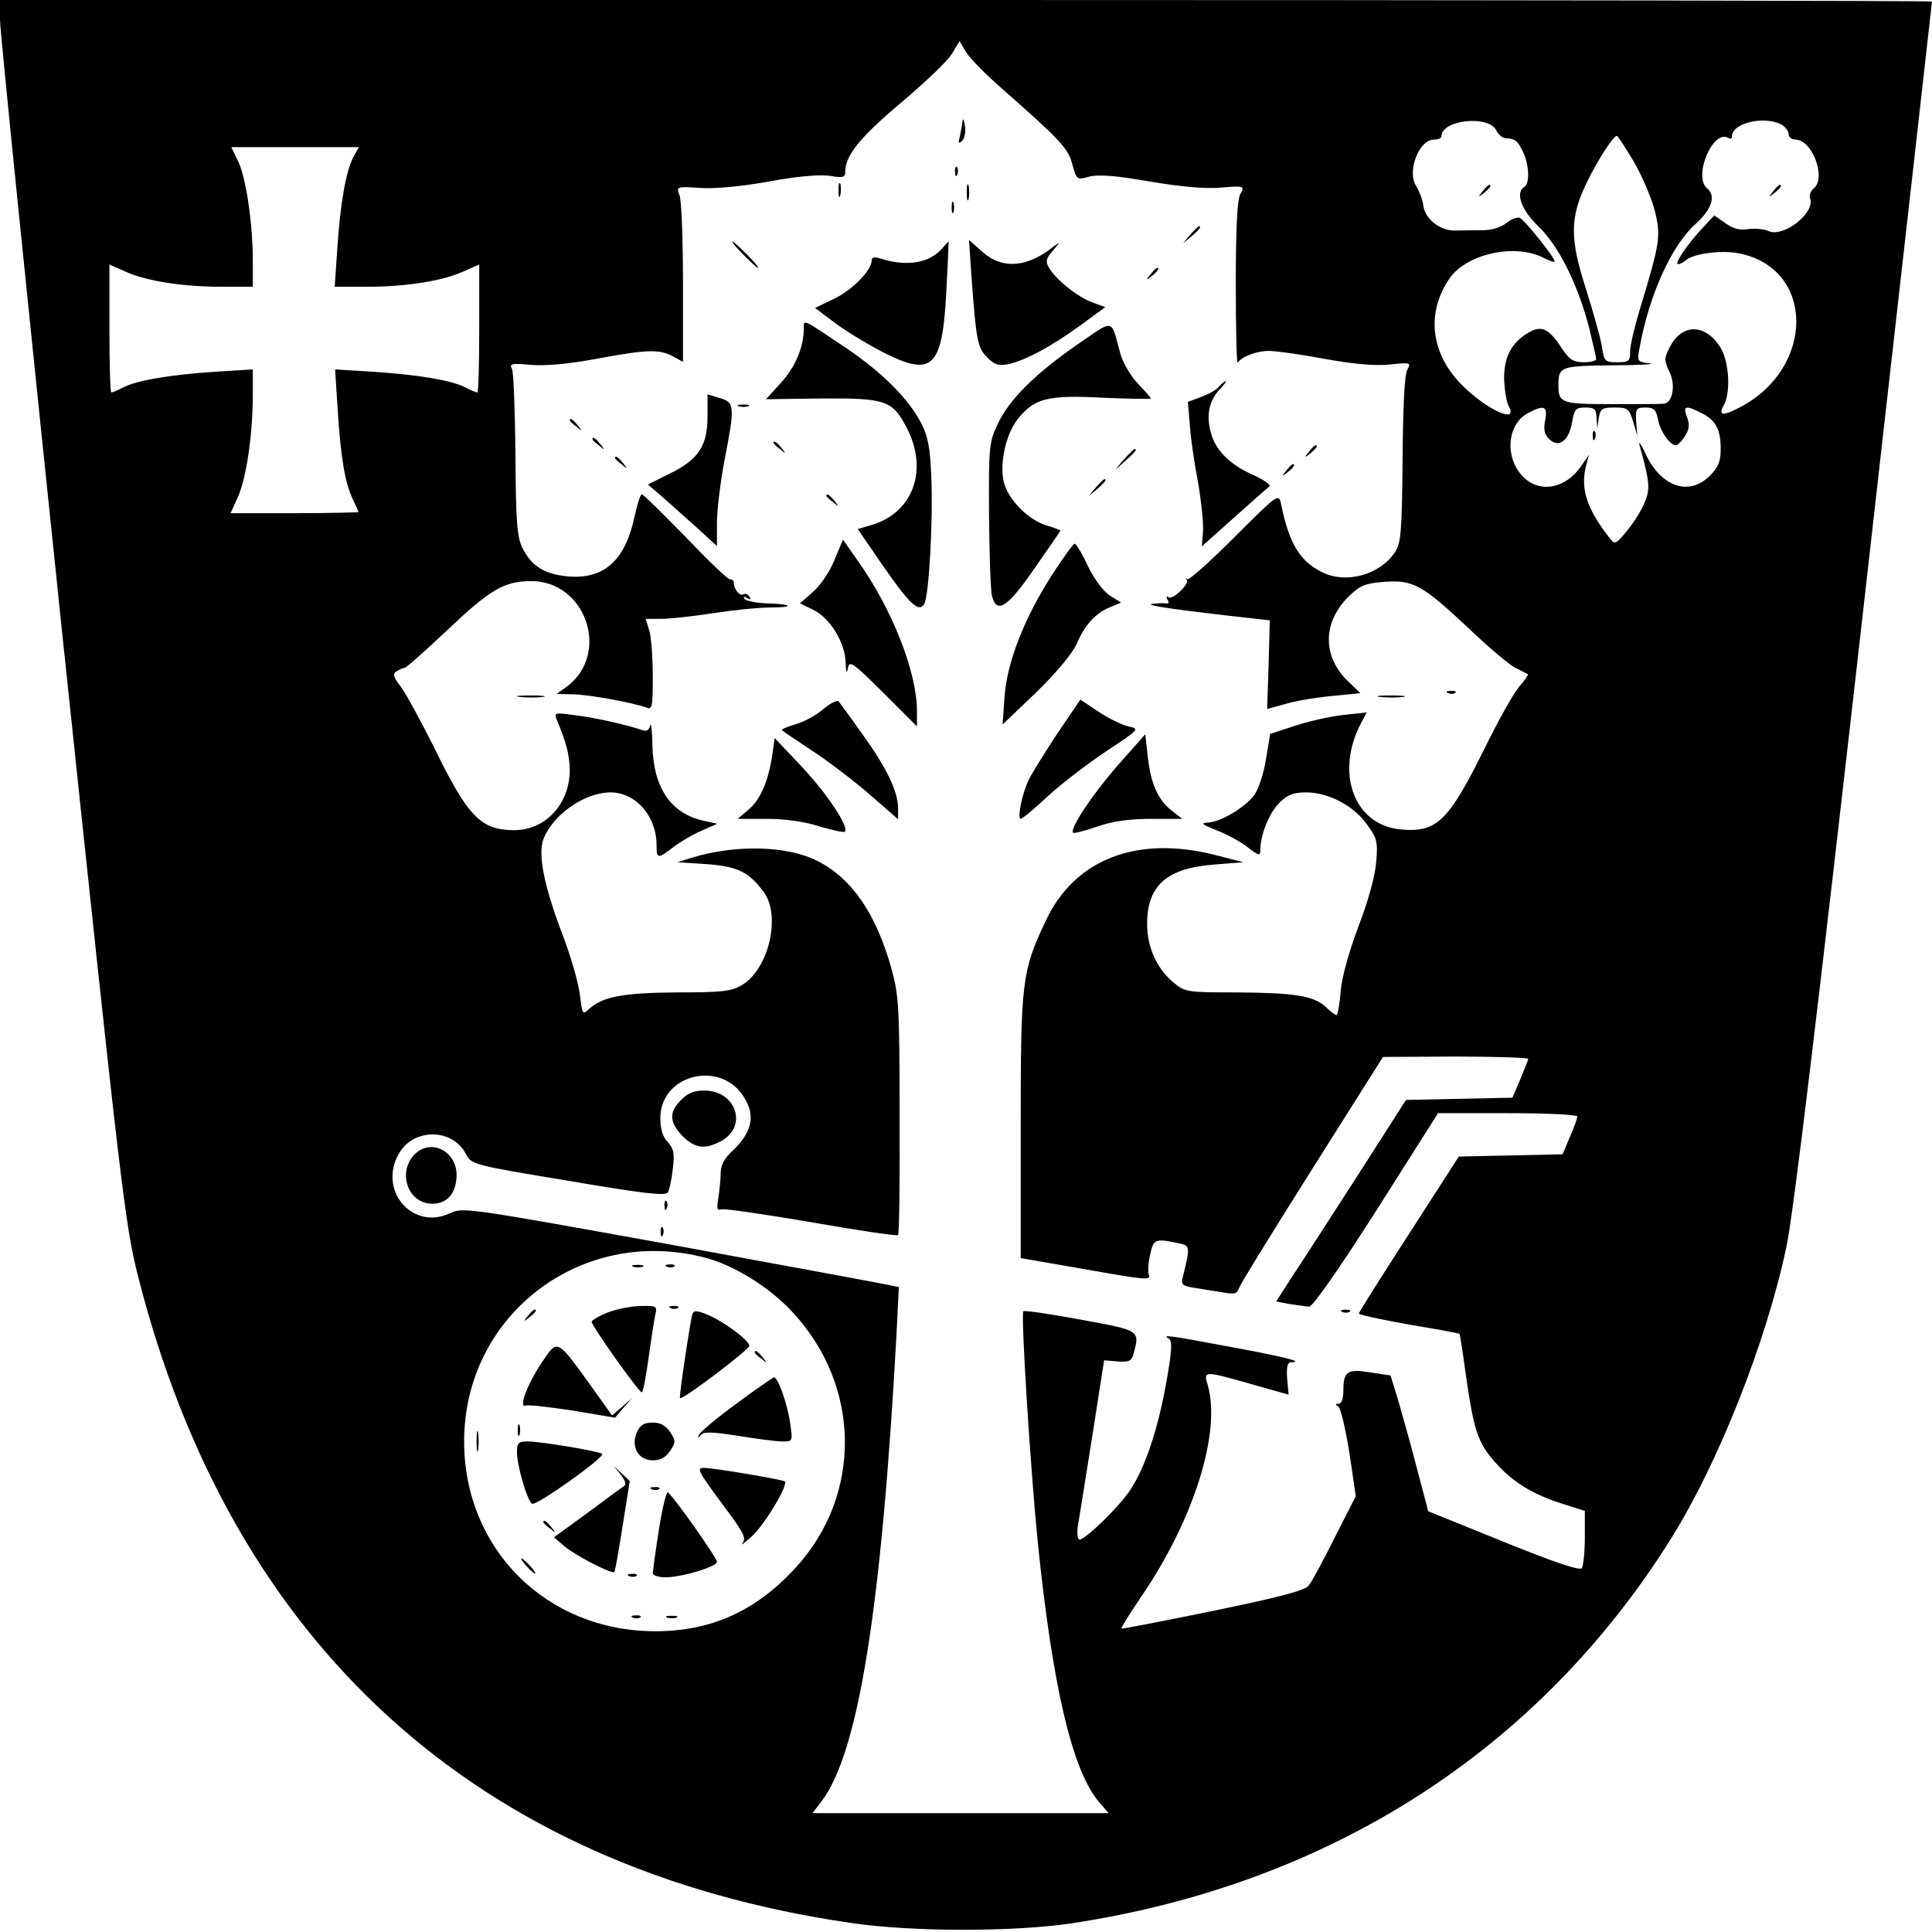
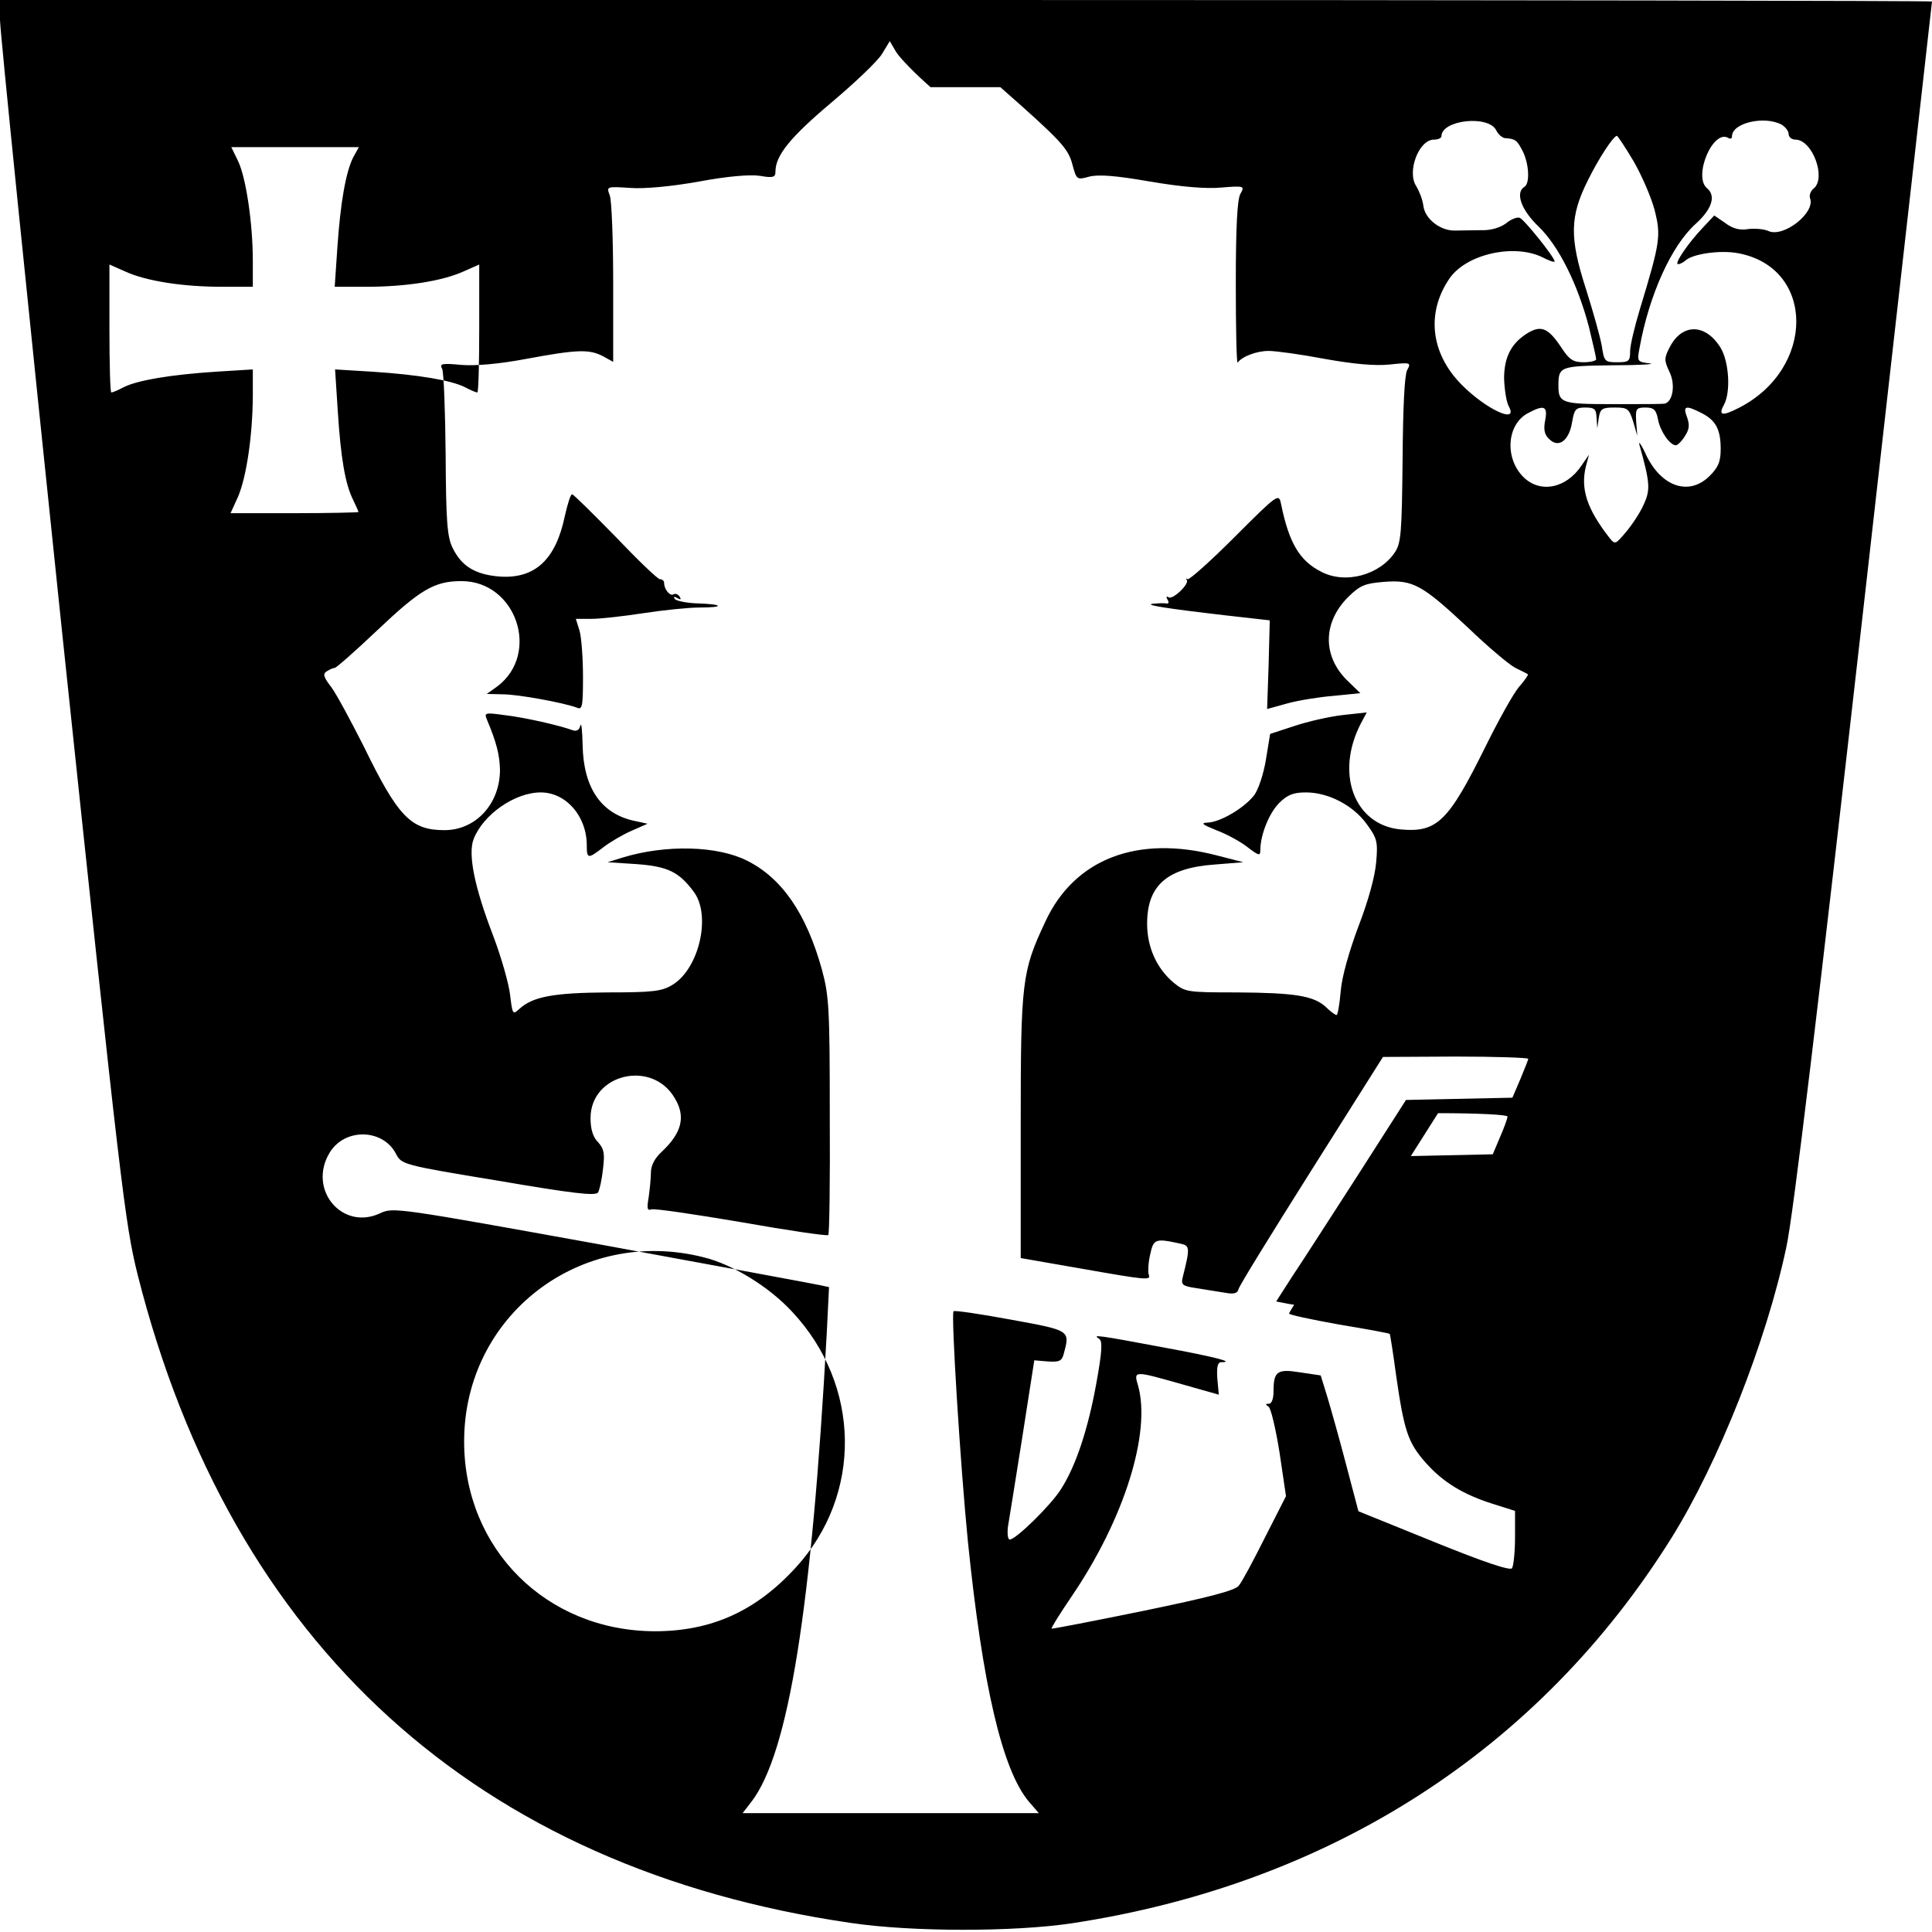
<svg xmlns="http://www.w3.org/2000/svg" version="1" width="682.667" height="682.667" viewBox="0 0 512 512">
-   <path d="M0 5.3C0 8.1 7.4 80.9 16.4 167c15.7 148.8 16.7 157.2 20.1 170.9 24.8 98.1 90 157.3 189 171.7 16.1 2.4 43.1 2.4 58.5.1 68.5-10.4 123.9-46 159-102.2 12.4-19.9 25.1-51.9 30.4-77 1.8-8.1 8.5-64 20.6-170.8C503.9 72.3 512 .6 512 .4c0-.2-115.2-.4-256-.4H0v5.3zm265.1 17.8c16 14.1 18 16.2 19.1 20.5 1.1 4.1 1.2 4.1 4.5 3.2 2.4-.6 6.8-.3 16 1.3 8.2 1.4 14.9 2 19 1.6 6.1-.5 6.2-.4 5 1.7-.8 1.5-1.2 8.5-1.2 23.8 0 11.9.2 21.3.5 20.9 1.1-1.6 5-3.1 8.2-3.1 1.9 0 8.5.9 14.8 2.1 7.8 1.4 13.4 1.9 17.3 1.5 5.6-.6 5.7-.5 4.6 1.5-.7 1.4-1.1 10-1.2 23.8-.2 19.1-.4 22-2 24.4-4 6.1-13.2 8.6-19.6 5.2-5.7-2.9-8.5-7.6-10.6-17.9-.6-2.9-.7-2.9-12.4 8.8-6.4 6.4-12 11.4-12.4 11.1-.4-.3-.5-.2-.2.2.8 1-3.7 5.3-4.8 4.6-.6-.4-.7-.1-.3.6.5.8.3 1.2-.5 1-.8-.1-2.3 0-3.4.1-2.3.3 3.1 1.2 19.5 3.1l11.5 1.3-.3 11.7-.4 11.8 5.4-1.5c2.9-.8 8.5-1.7 12.3-2l7-.7-3.7-3.6c-6.4-6.5-6.2-15.4.7-22.1 3-2.9 4.3-3.4 9.3-3.8 7.7-.6 10.1.8 22.2 12.1 5.3 5.1 11 9.9 12.6 10.7 1.6.8 3.1 1.5 3.3 1.7.2.1-.9 1.7-2.4 3.4-1.5 1.8-5.5 9-8.9 15.9-9.8 19.8-12.8 22.7-22.5 21.8-12.2-1.2-17.3-14.8-10.5-28l1.6-3-6.4.7c-3.5.4-9.2 1.7-12.8 2.9l-6.4 2.1-1.1 6.7c-.6 3.8-2 8-3.1 9.5-2.6 3.4-9 7.2-12.4 7.3-1.9.1-1.4.5 2.3 2 2.7 1 6.4 3 8.3 4.5 3 2.3 3.4 2.4 3.4.8 0-4 2.3-9.8 5-12.5 2.2-2.2 3.8-2.8 7.1-2.8 5.9 0 12.5 3.4 16.1 8.4 2.7 3.7 3 4.6 2.5 10.1-.3 3.7-2.1 10.3-4.7 17-2.5 6.7-4.4 13.4-4.7 17.2-.3 3.5-.8 6.3-1.1 6.3-.3 0-1.6-.9-2.8-2.1-3.2-3-8.2-3.8-23.6-3.9-13.3 0-13.7-.1-16.8-2.6-4.5-3.8-7-9.4-7-15.6 0-10.2 5.3-14.8 18-15.7l7.5-.6-7-1.8c-21.1-5.5-37.8.9-45.5 17.6-6.2 13.2-6.5 15.8-6.5 54.1v35l15.5 2.7c18.2 3.2 19.1 3.3 18.4 1.6-.2-.7-.1-3.1.4-5.2.9-4.2 1.3-4.4 8.1-2.9 2.4.5 2.5 1.1.6 8.6-.6 2.3-.3 2.6 3.7 3.2 2.4.4 5.7.9 7.5 1.2 2.2.4 3.2.2 3.5-.9.1-.8 8.9-15 19.3-31.5l19-30.1 19.3-.1c10.5 0 19.2.3 19.2.6s-1 2.7-2.1 5.4l-2.1 4.9-14.1.3-14.1.3-12.8 20c-7.1 11-14.8 23-17.3 26.7l-4.3 6.7 3.6.7c2.1.3 4.3.6 5.1.7.9.1 7.9-9.9 17.9-25.6l16.3-25.7h18.5c10.5 0 18.4.4 18.4.9s-.9 3-2 5.5l-1.9 4.5-13.8.3-13.7.3-13.2 20.5c-7.3 11.3-13.3 20.8-13.3 21.1-.1.3 5.9 1.6 13.2 2.9 7.2 1.2 13.3 2.3 13.5 2.5.1.1.9 5.1 1.7 11.1 2.1 14.5 3.1 17.7 7.8 23 4.6 5.2 10 8.5 18 11l5.7 1.8v7c0 3.9-.4 7.6-.8 8.2-.5.7-7.4-1.6-20.7-7l-20-8.1-3.3-12.5c-1.8-6.9-4.1-15-5-18l-1.7-5.5-5.4-.8c-6.1-1-7.1-.3-7.1 5 0 2-.5 3.3-1.2 3.3-1 0-1 .2-.1.8.6.4 1.9 5.9 2.9 12.2l1.7 11.5-5.6 11c-3 6-6.1 11.8-6.9 12.7-.9 1.3-7.9 3.1-25.3 6.7-13.2 2.7-24.1 4.8-24.3 4.7-.2-.2 2.3-4.1 5.4-8.7 13.8-20.3 21-43.2 17.5-55.7-1.2-4-1.2-4 11.5-.4l9.9 2.8-.4-4.3c-.2-3 .1-4.3 1-4.3 3.9 0-1.6-1.4-15.7-4-17.1-3.2-18.6-3.4-16.6-2.2.9.7.8 3.2-.8 12-2.2 12.1-5.4 21.7-9.3 27.8-2.6 4.2-12 13.4-13.6 13.4-.5 0-.7-1.4-.5-3.3.3-1.7 2-12.4 3.8-23.7l3.2-20.5 3.6.3c3 .2 3.7-.1 4.2-2 1.7-6.3 1.8-6.2-14.1-9.1-8.1-1.5-14.9-2.5-15.1-2.2-.7.7 1.8 40.8 3.8 61 3.9 38.2 9.1 60.6 16.2 69l2.6 3h-78.5l2.4-3.1c9.8-12.9 15.9-51 19.9-124.1l.6-12.2-2.3-.5c-1.3-.3-27.3-5.1-57.8-10.7-54.2-9.8-55.4-10-58.8-8.4-10.1 4.8-19.4-6.3-13.4-16.1 4-6.5 14-6.3 17.5.3 1.5 2.9 1.6 3 27.1 7.2 19.9 3.4 25.9 4.1 26.5 3.1.4-.7 1-3.4 1.3-6.2.5-4.1.3-5.3-1.3-7.1-1.4-1.4-2-3.5-2-6.4 0-11.7 16.3-15.6 22.3-5.3 3 4.9 1.9 9.2-3.4 14.2-1.9 1.7-2.9 3.7-2.9 5.5 0 1.5-.3 4.5-.6 6.6-.5 2.9-.4 3.6.7 3.2.8-.3 11.5 1.3 23.9 3.4 12.4 2.2 22.7 3.7 23 3.4.3-.2.5-14.5.4-31.6 0-28.6-.2-31.8-2.1-38.8-4.1-14.8-10.6-24.2-19.8-28.8-7.9-4-21.5-4.3-32.8-.9l-4.2 1.3 7.7.5c8.3.6 11.3 2.1 15.2 7.4 4.6 6.2 1.4 20.3-5.7 24.6-2.8 1.7-5.1 2-17.2 2-14.3.1-19.8 1.1-23.4 4.4-1.7 1.6-1.8 1.4-2.4-3.6-.3-2.9-2.3-10-4.5-15.8-5-13-6.7-21.6-5.2-25.6 2.5-6.5 10.9-12.4 17.8-12.4 6.7 0 12.2 6.3 12.2 14 0 3.6.3 3.7 4.3.6 1.8-1.4 5.2-3.4 7.5-4.4l4.3-1.9-3.2-.7c-9-1.8-13.8-8.7-14-20.2-.1-3.8-.3-6.1-.6-5.1-.3 1.2-1 1.6-2.1 1.2-3.2-1.2-12.7-3.4-18.1-4-5-.7-5.3-.6-4.6 1.1 2.6 6.2 3.4 9.4 3.5 13.4 0 9-6.4 16-14.7 16-8.9 0-12.3-3.5-21.4-22.2-3.4-6.7-7.2-13.8-8.6-15.7-2.1-2.7-2.3-3.5-1.2-4.2.8-.5 1.7-.9 2.1-.9.4 0 5.4-4.4 11.1-9.8 11.6-11 15.3-13.2 22.5-13.2 14.5 0 21 19.2 9.5 27.9l-2.8 2 4.2.1c4.1 0 16 2.2 19.6 3.5 1.5.7 1.7-.1 1.7-8.1 0-4.9-.4-10.4-.9-12.2l-1-3.2h4.2c2.3 0 8.5-.7 13.7-1.5 5.2-.8 11.9-1.5 14.9-1.5 6.8 0 6.3-.9-.7-1.1-2.9-.1-5.6-.7-5.9-1.2-.4-.6-.1-.7.7-.2.9.5 1.1.4.6-.4-.4-.6-1.1-.9-1.6-.6-.9.6-2.5-1.3-2.5-3 0-.6-.5-1-1.1-1-.6 0-5.9-5.1-11.8-11.3-6-6.1-11.1-11.2-11.5-11.2-.4 0-1.2 2.6-1.9 5.7-2.4 11.6-7.9 16.7-17.2 16.1-6.5-.5-10.2-2.7-12.6-7.7-1.4-2.9-1.7-7.1-1.8-24.5-.1-11.6-.5-21.8-.9-22.8-.8-1.4-.2-1.6 5-1.1 3.7.3 9.9-.2 17.3-1.6 13.5-2.5 16.6-2.6 20.3-.7l2.7 1.5V75c0-11.5-.4-21.9-.9-23.2-.9-2.4-.9-2.4 5.4-2 3.7.3 11.1-.4 18.3-1.7 7.5-1.4 13.5-1.9 16.1-1.5 3.5.6 4.1.4 4.1-1.1 0-4.3 3.9-9.1 14.8-18.3 6.3-5.3 12.4-11.1 13.5-13l2-3.3 1.7 2.9c1 1.6 5.1 5.8 9.1 9.3zm131.4 11.4c.5 1.1 1.6 2 2.3 2.1 2.8.2 3.2.5 4.7 3.4 1.7 3.3 2 8.6.5 9.5-2.5 1.5-.9 6.1 3.7 10.5 5.4 5.2 10.4 15.3 13.4 26.7 1 4.2 1.9 8 1.9 8.5 0 .4-1.5.8-3.3.8-2.8 0-3.8-.7-5.8-3.7-3.4-5.2-5.3-6.1-8.6-4.3-4.7 2.7-6.7 6.5-6.7 12.3.1 2.9.6 6.3 1.3 7.5 2.5 4.7-6.2.6-12.6-5.9-8.2-8.3-9.4-19.1-3.1-28.2 4.5-6.4 17.1-9.2 24.6-5.5 1.7.9 3.2 1.4 3.2 1.1 0-1.1-8.1-11.2-9.3-11.6-.7-.2-2.3.4-3.6 1.5-1.5 1.1-4 1.9-6.5 1.8-2.3 0-5.4.1-7 .1-3.9.1-8-3.1-8.4-6.6-.2-1.6-1.1-3.9-1.9-5.2-2.5-3.8.7-12.3 4.7-12.3 1.1 0 2-.4 2-.9 0-4.3 12.4-5.7 14.5-1.6zm75.6-1.5c1 .6 1.9 1.7 1.9 2.5s.8 1.5 1.8 1.5c4.5 0 8.2 10.1 4.9 12.9-.9.7-1.3 1.9-1 2.7 1.4 3.8-7.1 10.5-11.1 8.6-1.1-.5-3.5-.7-5.3-.5-2.2.4-4.1-.1-6.1-1.6l-2.9-2-3 3.2c-4 4.2-7.7 9.7-6.6 9.7.5 0 1.3-.4 1.9-.9 1.8-1.8 9.2-2.9 14-2 20.5 3.8 20.6 30.6.2 41-4.5 2.3-5.5 2-3.9-.9 1.8-3.4 1.3-11.3-.9-15-4-6.5-10.2-6.6-13.5-.2-1.5 2.9-1.5 3.5-.1 6.5 1.8 3.6.8 8.5-1.6 8.5-.7.1-6.9.1-13.7.1-13.1 0-14.1-.3-14.1-4.8 0-5.2.3-5.3 14.4-5.5 7.2 0 11.6-.3 9.8-.5-3.3-.4-3.4-.5-2.7-4.1 2.5-13.9 8.4-27.1 14.9-32.9 4.3-3.9 5.4-7.4 3-9.4-3.8-3.1 1.6-15.9 5.7-13.3.5.3.9.1.9-.5 0-3.5 8.5-5.5 13.1-3.1zm-39.2 9.7c2.2 3.8 4.7 9.6 5.6 13 1.7 6.8 1.5 8.4-3.9 26.2-1.4 4.6-2.6 9.6-2.6 11.2 0 2.6-.3 2.9-3.4 2.9-3.3 0-3.5-.2-4.1-4.3-.4-2.3-2.3-9.1-4.2-15.1-4.4-13.6-4.3-19.2.5-28.8 2.9-5.9 6.8-11.8 7.7-11.8.2 0 2.2 3 4.4 6.7zm-339.3-1c-2 4-3.4 12.2-4.2 24L88.7 76h8.4c10.4 0 20-1.5 25.6-4l4.3-1.9v17c0 9.3-.2 16.9-.5 16.9-.4 0-1.8-.6-3.3-1.4-3.6-1.8-12.2-3.3-24.6-4.1l-9.8-.6.7 10.8c.8 12.8 2 19.5 4 23.6.8 1.7 1.5 3.2 1.5 3.4 0 .1-7.6.3-16.9.3h-17l2-4.4c2.2-5.2 3.8-15.9 3.9-26.4v-7.3l-9.7.6c-12.3.8-20.9 2.3-24.5 4.1-1.5.8-2.9 1.4-3.3 1.4-.3 0-.5-7.6-.5-16.9v-17l4.3 1.9c5.5 2.5 15.2 4 25.5 4H67v-6.9c0-9.9-1.8-22-3.9-26.4L61.3 39h33.8l-1.5 2.7zm315.9 69.6c-.5 2.5-.2 3.9 1 5 2.5 2.6 5.3.5 6.1-4.3.6-3.6 1-4 3.5-4s2.9.4 3 2.7l.2 2.8.4-2.8c.4-2.4.9-2.7 4.2-2.7 3.5 0 3.8.3 4.9 3.7l1.1 3.8-.3-3.8c-.2-3.4 0-3.7 2.5-3.7 2.2 0 2.8.6 3.3 3.2.6 3.2 3.2 6.8 4.7 6.8.5 0 1.6-1.1 2.4-2.4 1.2-1.8 1.3-3 .6-5-1.2-3.1-.4-3.3 3.9-1.1 3.7 1.9 5 4.3 5 9.5 0 3.3-.6 4.8-2.9 7.1-5.4 5.4-12.7 3-16.8-5.4-1.3-2.9-2.2-4.1-1.8-2.7 2.8 10 2.9 11.8 1.1 15.7-.9 2.1-3.1 5.4-4.7 7.3-2.8 3.3-2.9 3.4-4.4 1.5-6-7.7-7.7-13-6.2-19l.8-3-2 2.9c-4.1 6.1-11 7.4-15.4 3-5-5-4.4-13.9 1.2-16.9 4.3-2.3 5.3-1.9 4.6 1.8zm-223 221.9c7.7 1.9 17.3 7.8 23.4 14.4 18.3 19.5 18.7 48.5 1 67.8-10.6 11.6-22.4 16.9-37.4 16.9-28.7-.1-50.5-21.8-50.5-50.3 0-33.4 30.8-57.1 63.5-48.8z" />
-   <path d="M255.1 32c-.1.8-.4 2.6-.7 4-.5 1.9-.4 2.2.5 1.4.7-.6 1.1-2.4.8-4-.2-1.6-.5-2.2-.6-1.4zM253.1 45.6c0 1.1.3 1.4.6.6.3-.7.2-1.6-.1-1.9-.3-.4-.6.2-.5 1.3zM222.2 50.5c0 1.6.2 2.2.5 1.2.2-.9.2-2.3 0-3-.3-.6-.5.1-.5 1.8zM256.2 51c0 1.9.2 2.7.5 1.7.2-.9.2-2.5 0-3.5-.3-.9-.5-.1-.5 1.8zM252.2 55c0 1.4.2 1.9.5 1.2.2-.6.2-1.8 0-2.5-.3-.6-.5-.1-.5 1.3zM315.4 62.2l-1.9 2.3 2.3-1.9c2.1-1.8 2.7-2.6 1.9-2.6-.2 0-1.2 1-2.3 2.2zM197 67.5c1.9 1.9 3.6 3.5 3.9 3.5.3 0-1-1.6-2.9-3.5s-3.6-3.5-3.9-3.5c-.3 0 1 1.6 2.9 3.5zM249.9 65.6c-3.4 4.1-9.5 5.2-16.6 2.9-1.6-.5-2.3-.3-2.3.5 0 2.7-5.2 7.9-10 10.2l-5 2.4 5.7 4.3c3.2 2.3 9 5.8 13 7.8 12.5 6.2 15.1 3.6 16.1-16.8.4-7.1.6-12.9.6-12.9-.1 0-.7.7-1.5 1.6zM257.4 72.6c1.3 17.6 1.6 19.5 4.2 22.1 2 2 3 2.3 5.7 1.8 4.6-1.1 11.2-4.6 18.9-10.2l6.7-4.9-3.5-1.3c-3.9-1.4-9.9-6.3-11.5-9.3-.9-1.6-.6-2.5 1.3-4.6 1.7-2 1.8-2.2.3-1.1-7.1 5.8-13.7 6.4-19.1 1.7l-3.6-3.2.6 9zM304.9 72.7c-1.3 1.6-1.2 1.7.4.4 1.6-1.3 2.1-2.1 1.3-2.1-.2 0-1 .8-1.7 1.7zM213 87.2c0 4.8-2.3 10.2-6.1 14.3l-3.9 4.3 14.9-.2c16.9-.1 18.6.5 22.4 7.8 5.8 11.1 1.7 22.4-9.2 25.7l-3.8 1.1 6.6 9.6c7.2 10.4 9.6 12.6 11 10.3 1.3-2 2.4-22.2 1.9-33.8-.3-7.7-.9-10.8-2.7-14.2-3.4-6.5-10.2-13.3-19.9-19.9-11.8-7.9-11.2-7.7-11.2-5zM285.5 91.3c-11.2 7.8-18.1 14.6-21.1 21.1-2.3 4.8-2.4 6.1-2.3 24.1.1 10.4.4 20.1.8 21.5 1.3 4.8 4.1 3 11.2-7.3 3.8-5.4 6.9-9.9 6.9-10.1 0-.1-1.7-.8-3.8-1.4-4.8-1.5-10.1-6.9-11.2-11.5-1.1-5 .5-12.4 3.6-16.5 4.4-5.6 7.9-6.6 22.7-5.8 7 .3 12.7.4 12.7.2s-1.6-2-3.5-4-4-5.6-4.6-7.9c-2.6-9.5-1.4-9.2-11.4-2.4zM323 102.5c-.6.8-2.8 2-4.7 2.7l-3.5 1.3.5 6c.2 3.3 1.2 10.2 2.2 15.4.9 5.2 1.5 11.2 1.3 13.2l-.3 3.7 8.5-7.6c4.7-4.2 8.9-7.9 9.4-8.3.4-.4-1.4-1.7-4-2.9-6.4-2.8-10.2-6.5-11.5-11.3-1.3-4.7-.5-8.4 2.3-11.5 1.2-1.2 1.9-2.2 1.6-2.2-.3 0-1.1.7-1.8 1.5zM187.5 110.5c0 7.7-2.5 11.4-10.2 15.1l-5.6 2.8 3.4 2.9c1.9 1.7 6 5.3 9.2 8.2l5.7 5.2v-6.1c0-3.4.9-10.8 2-16.6 2.8-14.5 2.7-15.3-1.2-16.5l-3.3-1v6zM195.8 107.7c.6.2 1.8.2 2.5 0 .6-.3.1-.5-1.3-.5-1.4 0-1.9.2-1.2.5zM151 111.4c0 .2.8 1 1.8 1.7 1.5 1.3 1.6 1.2.3-.4s-2.1-2.1-2.1-1.3zM157 116.4c0 .2.8 1 1.8 1.7 1.5 1.3 1.6 1.2.3-.4s-2.1-2.1-2.1-1.3zM205 117.4c0 .2.8 1 1.8 1.7 1.5 1.3 1.6 1.2.3-.4s-2.1-2.1-2.1-1.3zM346.9 119.7c-1.3 1.6-1.2 1.7.4.4 1.6-1.3 2.1-2.1 1.3-2.1-.2 0-1 .8-1.7 1.7zM297.9 121.7l-2.4 2.8 2.8-2.4c2.5-2.3 3.2-3.1 2.4-3.1-.2 0-1.4 1.2-2.8 2.7zM163 121.4c0 .2.8 1 1.8 1.7 1.5 1.3 1.6 1.2.3-.4s-2.1-2.1-2.1-1.3zM340.9 124.7c-1.3 1.6-1.2 1.7.4.4 1.6-1.3 2.1-2.1 1.3-2.1-.2 0-1 .8-1.7 1.7zM290.4 129.2l-1.9 2.3 2.3-1.9c1.2-1.1 2.2-2.1 2.2-2.3 0-.8-.8-.2-2.6 1.9zM219 131.4c0 .2.8 1 1.8 1.7 1.5 1.3 1.6 1.2.3-.4s-2.1-2.1-2.1-1.3zM221.1 148.5c-1.2 3-3.8 6.8-5.7 8.4l-3.4 3 3.5 1.7c4.4 2.1 8.5 8.7 8.6 14 .1 2.6.3 3.1.6 1.5.4-2.2 1.2-1.6 9.4 6.5l8.9 8.9v-4.1c0-10.4-6.7-27.3-15.9-40.1l-3.7-5.3-2.3 5.5zM278.9 152.2c-7.5 11.6-12.1 23.5-12.7 32.6l-.5 7.2 9.1-8.7c5.4-5.3 9.6-10.4 10.6-12.8 2.1-4.9 4.9-8 8.8-9.6l2.9-1.2-3-1.9c-1.8-1.2-4.1-4.3-5.8-7.8-1.5-3.3-3.1-5.9-3.5-5.9-.3-.1-3 3.6-5.9 8.1zM383.8 183.7c.7.3 1.6.2 1.9-.1.4-.3-.2-.6-1.3-.5-1.1 0-1.4.3-.6.6zM137.8 184.7c1.8.2 4.5.2 6 0s0-.4-3.3-.4-4.5.2-2.7.4zM365.8 184.7c1.8.2 4.5.2 6 0s0-.4-3.3-.4-4.5.2-2.7.4zM218.2 187.9c-1.8 1.6-5.1 3.4-7.3 4-2.3.7-3.9 1.4-3.7 1.6.2.2 3.7 2.6 7.8 5.3 4.2 2.7 11 7.9 15.3 11.6l7.7 6.7v-2.9c0-4.4-3-10.7-9.5-19.7-3.1-4.4-6-8.3-6.3-8.7-.4-.3-2.2.6-4 2.1zM280.2 194.4c-3.3 5-6.7 10.5-7.5 12.1-1.8 3.6-3.2 10.5-2.2 10.5.4 0 3.7-2.7 7.3-6.1 3.7-3.4 10.7-8.7 15.5-11.9 8.7-5.8 8.8-5.8 5.7-6.5-1.7-.4-5.2-2.1-7.9-3.9l-4.8-3.2-6.1 9zM295.8 203.3c-6.7 7.8-12.4 16.4-11.4 17.4.2.2 3.1-.5 6.5-1.7 4.1-1.4 8.6-2 14.2-2h8.2l-2.7-2.1c-3.7-2.9-5.6-7.1-6.4-14.2l-.7-6.1-7.7 8.7zM204.6 200.5c-1.1 6.9-3.2 11.6-6.4 14.2l-2.7 2.3h7.7c4.7 0 10 .7 13.9 2 3.5 1 6.5 1.7 6.8 1.4 1.2-1.2-4.8-10.2-11.5-17.3l-7.1-7.5-.7 4.9zM180.5 291.5c-3.3 3.2-3.1 6 .4 9.6 3.3 3.2 5.8 3.6 10 1.4 7.4-3.8 4.3-13.5-4.3-13.5-2.6 0-4.4.7-6.1 2.5zM110.7 305.2c-5.7 4.4-3.1 13.8 3.9 13.8 4 0 6.4-2.9 6.4-7.7 0-5.8-6-9.3-10.3-6.1zM176.1 319.6c0 1.1.3 1.4.6.6.3-.7.2-1.6-.1-1.9-.3-.4-.6.2-.5 1.3zM175.1 326.6c0 1.1.3 1.4.6.6.3-.7.2-1.6-.1-1.9-.3-.4-.6.2-.5 1.3zM355.8 347.7c.7.3 1.6.2 1.9-.1.4-.3-.2-.6-1.3-.5-1.1 0-1.4.3-.6.6zM392.9 50.7c-1.3 1.6-1.2 1.7.4.4 1.6-1.3 2.1-2.1 1.3-2.1-.2 0-1 .8-1.7 1.7zM469.9 50.7c-1.3 1.6-1.2 1.7.4.4 1.6-1.3 2.1-2.1 1.3-2.1-.2 0-1 .8-1.7 1.7zM422.1 115.6c0 1.1.3 1.4.6.6.3-.7.2-1.6-.1-1.9-.3-.4-.6.2-.5 1.3zM167.8 335.7c.6.2 1.8.2 2.5 0 .6-.3.1-.5-1.3-.5-1.4 0-1.9.2-1.2.5zM176.8 335.7c.7.3 1.6.2 1.9-.1.4-.3-.2-.6-1.3-.5-1.1 0-1.4.3-.6.6zM161.1 347.8c-2.3.9-4.3 2.1-4.3 2.5 0 1.1 12.5 18.7 13.3 18.7.3 0 1.1-4.2 1.8-9.3.7-5 1.5-10.2 1.8-11.5.5-2 .2-2.2-3.8-2.1-2.4 0-6.4.8-8.8 1.7zM177.8 346.7c.7.3 1.6.2 1.9-.1.4-.3-.2-.6-1.3-.5-1.1 0-1.4.3-.6.6zM139.9 348.7c-1.3 1.6-1.2 1.7.4.4.9-.7 1.7-1.5 1.7-1.7 0-.8-.8-.3-2.1 1.3zM183.5 348.2c-.6 2-3.6 22.1-3.3 22.3.7.6 18.7-13.1 18.4-13.9-.4-1.7-6.9-6.4-10.9-8.1-2.9-1.2-3.8-1.3-4.2-.3zM143.5 361.2c-3.9 5.9-6.1 12-4.2 11.3.7-.3 6.3.4 12.4 1.3l11.3 1.9 2.2-2.6 2.3-2.6-2.6 2.3-2.7 2.3-6-8.4c-8.7-12-8.4-11.9-12.7-5.5zM200 358.4c0 .2.8 1 1.8 1.7 1.5 1.3 1.6 1.2.3-.4s-2.1-2.1-2.1-1.3zM195 372.1c-5.2 3.8-9.6 7.5-9.8 8.2-.3.9-.2.9.5 0s2.9-.9 9.8.2c5 .8 10.3 1.5 11.8 1.5 2.8 0 2.8 0 2.1-4.8-.7-5.1-3.2-12.2-4.3-12.2-.3.1-4.9 3.2-10.1 7.1zM137.2 379c0 1.4.2 1.9.5 1.2.2-.6.2-1.8 0-2.5-.3-.6-.5-.1-.5 1.3zM168.8 379.5c-1.7 3.8.3 7.5 4.2 7.5 2.1 0 3.4-.8 4.6-2.5 1.5-2.3 1.5-2.7 0-5-1.2-1.7-2.5-2.5-4.6-2.5-2.3 0-3.3.6-4.2 2.5zM126.3 382c0 2.5.2 3.5.4 2.2.2-1.2.2-3.2 0-4.5-.2-1.2-.4-.2-.4 2.3zM137 384.8c0 3.6 2.7 12.9 4 13.7 1.1.7 19.4-12.4 18.6-13.2-.7-.7-16.3-3.3-19.8-3.3-2.4 0-2.8.4-2.8 2.8zM164.5 390.8c1.2 1.5 1.5 2.6.9 3-.6.4-5 3.6-9.8 7.2l-8.8 6.4 2.8 2.4c3 2.5 12.5 7.4 13.2 6.8.2-.2 1.2-5.7 2.2-12.2l1.9-11.9-2.1-2-2.2-2 1.9 2.3zM185.9 390.7c.5 1 3.4 5.1 6.5 9.2 4.6 6.2 5.4 7.7 4.4 9-.7.9.4.1 2.5-1.8 3.5-3.3 9.6-13.5 8.7-14.5-.6-.5-18.9-3.6-21.5-3.6-1.2 0-1.3.4-.6 1.7zM172.8 394.7c.7.3 1.6.2 1.9-.1.4-.3-.2-.6-1.3-.5-1.1 0-1.4.3-.6.6zM174.6 405.5c-.9 5.7-1.6 10.9-1.6 11.4 0 .6 1.5 1.1 3.3 1.1 4.4 0 13.7-2.8 13.7-4.1 0-1.1-11.7-17.6-13-18.4-.4-.3-1.5 4.2-2.4 10zM144 403.4c0 .2.8 1 1.8 1.7 1.5 1.3 1.6 1.2.3-.4s-2.1-2.1-2.1-1.3zM139.5 415c1 1.1 2 2 2.3 2 .3 0-.3-.9-1.3-2s-2-2-2.3-2c-.3 0 .3.9 1.3 2zM166.8 417.7c.7.3 1.6.2 1.9-.1.4-.3-.2-.6-1.3-.5-1.1 0-1.4.3-.6.6zM167.8 428.7c.7.3 1.6.2 1.9-.1.4-.3-.2-.6-1.3-.5-1.1 0-1.4.3-.6.6zM176.8 428.7c.6.2 1.8.2 2.5 0 .6-.3.1-.5-1.3-.5-1.4 0-1.9.2-1.2.5z" />
+   <path d="M0 5.3C0 8.1 7.4 80.9 16.4 167c15.7 148.8 16.7 157.2 20.1 170.9 24.8 98.1 90 157.3 189 171.7 16.1 2.4 43.1 2.4 58.5.1 68.5-10.4 123.9-46 159-102.2 12.4-19.9 25.1-51.9 30.4-77 1.8-8.1 8.5-64 20.6-170.8C503.9 72.3 512 .6 512 .4c0-.2-115.2-.4-256-.4H0v5.3zm265.1 17.8c16 14.1 18 16.2 19.1 20.5 1.1 4.1 1.2 4.1 4.5 3.2 2.4-.6 6.8-.3 16 1.3 8.2 1.4 14.9 2 19 1.6 6.1-.5 6.2-.4 5 1.7-.8 1.5-1.2 8.5-1.2 23.8 0 11.9.2 21.3.5 20.9 1.1-1.6 5-3.1 8.2-3.1 1.9 0 8.5.9 14.8 2.1 7.8 1.4 13.4 1.9 17.3 1.5 5.6-.6 5.7-.5 4.6 1.5-.7 1.4-1.1 10-1.2 23.8-.2 19.1-.4 22-2 24.4-4 6.1-13.2 8.6-19.6 5.2-5.7-2.9-8.5-7.6-10.6-17.9-.6-2.9-.7-2.9-12.4 8.8-6.4 6.4-12 11.4-12.4 11.1-.4-.3-.5-.2-.2.2.8 1-3.7 5.3-4.8 4.6-.6-.4-.7-.1-.3.6.5.8.3 1.2-.5 1-.8-.1-2.3 0-3.4.1-2.3.3 3.1 1.2 19.5 3.1l11.5 1.3-.3 11.7-.4 11.8 5.4-1.5c2.9-.8 8.5-1.7 12.3-2l7-.7-3.7-3.6c-6.4-6.5-6.2-15.4.7-22.1 3-2.9 4.3-3.4 9.3-3.8 7.7-.6 10.1.8 22.2 12.1 5.3 5.1 11 9.9 12.6 10.7 1.6.8 3.1 1.5 3.3 1.7.2.1-.9 1.7-2.4 3.4-1.5 1.8-5.5 9-8.9 15.9-9.8 19.8-12.8 22.7-22.5 21.8-12.2-1.2-17.3-14.8-10.5-28l1.6-3-6.4.7c-3.5.4-9.2 1.7-12.8 2.9l-6.4 2.1-1.1 6.7c-.6 3.8-2 8-3.1 9.5-2.6 3.4-9 7.2-12.4 7.3-1.9.1-1.4.5 2.3 2 2.7 1 6.4 3 8.3 4.5 3 2.3 3.4 2.4 3.4.8 0-4 2.3-9.8 5-12.5 2.2-2.2 3.8-2.8 7.1-2.8 5.9 0 12.5 3.4 16.1 8.4 2.7 3.7 3 4.6 2.5 10.1-.3 3.7-2.1 10.3-4.7 17-2.5 6.7-4.4 13.4-4.7 17.2-.3 3.5-.8 6.3-1.1 6.3-.3 0-1.6-.9-2.8-2.1-3.2-3-8.2-3.8-23.6-3.9-13.3 0-13.7-.1-16.8-2.6-4.5-3.8-7-9.4-7-15.6 0-10.2 5.3-14.8 18-15.7l7.5-.6-7-1.8c-21.1-5.5-37.8.9-45.5 17.6-6.2 13.2-6.5 15.8-6.5 54.1v35l15.5 2.7c18.2 3.2 19.1 3.3 18.4 1.6-.2-.7-.1-3.1.4-5.2.9-4.2 1.3-4.4 8.1-2.9 2.4.5 2.5 1.1.6 8.6-.6 2.3-.3 2.6 3.7 3.2 2.4.4 5.7.9 7.5 1.2 2.2.4 3.2.2 3.5-.9.1-.8 8.9-15 19.3-31.5l19-30.1 19.3-.1c10.5 0 19.2.3 19.2.6s-1 2.7-2.1 5.4l-2.1 4.9-14.1.3-14.1.3-12.8 20c-7.1 11-14.8 23-17.3 26.7l-4.3 6.7 3.6.7c2.1.3 4.3.6 5.1.7.9.1 7.9-9.9 17.9-25.6l16.3-25.7c10.5 0 18.4.4 18.4.9s-.9 3-2 5.5l-1.9 4.5-13.8.3-13.7.3-13.2 20.5c-7.3 11.3-13.3 20.8-13.3 21.1-.1.3 5.9 1.6 13.2 2.9 7.2 1.2 13.3 2.3 13.5 2.5.1.1.9 5.1 1.7 11.1 2.1 14.5 3.1 17.7 7.8 23 4.6 5.2 10 8.5 18 11l5.7 1.8v7c0 3.9-.4 7.6-.8 8.2-.5.7-7.4-1.6-20.7-7l-20-8.1-3.3-12.5c-1.8-6.9-4.1-15-5-18l-1.7-5.5-5.4-.8c-6.1-1-7.1-.3-7.1 5 0 2-.5 3.3-1.2 3.3-1 0-1 .2-.1.8.6.4 1.9 5.9 2.9 12.2l1.7 11.5-5.6 11c-3 6-6.1 11.8-6.9 12.7-.9 1.3-7.9 3.1-25.3 6.7-13.2 2.7-24.1 4.8-24.3 4.7-.2-.2 2.3-4.1 5.4-8.7 13.8-20.3 21-43.2 17.5-55.7-1.2-4-1.2-4 11.5-.4l9.9 2.8-.4-4.3c-.2-3 .1-4.3 1-4.3 3.9 0-1.6-1.4-15.7-4-17.1-3.2-18.6-3.4-16.6-2.2.9.7.8 3.2-.8 12-2.2 12.1-5.4 21.7-9.3 27.8-2.6 4.2-12 13.4-13.6 13.4-.5 0-.7-1.4-.5-3.3.3-1.7 2-12.4 3.8-23.7l3.2-20.5 3.6.3c3 .2 3.7-.1 4.2-2 1.7-6.3 1.8-6.2-14.1-9.1-8.1-1.5-14.9-2.5-15.1-2.2-.7.7 1.8 40.8 3.8 61 3.9 38.2 9.1 60.6 16.2 69l2.6 3h-78.5l2.4-3.1c9.8-12.9 15.9-51 19.9-124.1l.6-12.2-2.3-.5c-1.3-.3-27.3-5.1-57.8-10.7-54.2-9.8-55.4-10-58.8-8.4-10.1 4.8-19.4-6.3-13.4-16.1 4-6.5 14-6.3 17.5.3 1.5 2.9 1.6 3 27.1 7.2 19.9 3.4 25.9 4.1 26.5 3.1.4-.7 1-3.4 1.3-6.2.5-4.1.3-5.3-1.3-7.1-1.4-1.4-2-3.5-2-6.4 0-11.7 16.3-15.6 22.3-5.3 3 4.9 1.9 9.2-3.4 14.2-1.9 1.7-2.9 3.7-2.9 5.5 0 1.5-.3 4.5-.6 6.6-.5 2.9-.4 3.6.7 3.2.8-.3 11.5 1.3 23.9 3.4 12.4 2.2 22.7 3.7 23 3.4.3-.2.5-14.5.4-31.6 0-28.6-.2-31.8-2.1-38.8-4.1-14.8-10.6-24.2-19.8-28.8-7.9-4-21.5-4.3-32.8-.9l-4.2 1.3 7.7.5c8.3.6 11.3 2.1 15.2 7.4 4.6 6.2 1.4 20.3-5.7 24.6-2.8 1.7-5.1 2-17.2 2-14.3.1-19.8 1.1-23.4 4.4-1.7 1.6-1.8 1.4-2.4-3.6-.3-2.9-2.3-10-4.5-15.8-5-13-6.7-21.6-5.2-25.6 2.5-6.5 10.9-12.4 17.8-12.4 6.7 0 12.2 6.3 12.2 14 0 3.6.3 3.7 4.3.6 1.8-1.4 5.2-3.4 7.5-4.4l4.3-1.9-3.2-.7c-9-1.8-13.8-8.7-14-20.2-.1-3.8-.3-6.1-.6-5.1-.3 1.2-1 1.6-2.1 1.2-3.2-1.2-12.7-3.4-18.1-4-5-.7-5.3-.6-4.6 1.1 2.6 6.2 3.4 9.4 3.5 13.4 0 9-6.4 16-14.7 16-8.9 0-12.3-3.5-21.4-22.2-3.4-6.7-7.2-13.8-8.6-15.7-2.1-2.7-2.3-3.5-1.2-4.2.8-.5 1.7-.9 2.1-.9.4 0 5.4-4.4 11.1-9.8 11.6-11 15.3-13.2 22.5-13.2 14.5 0 21 19.2 9.5 27.9l-2.8 2 4.2.1c4.1 0 16 2.2 19.6 3.5 1.5.7 1.7-.1 1.7-8.1 0-4.9-.4-10.4-.9-12.2l-1-3.2h4.2c2.3 0 8.5-.7 13.7-1.5 5.2-.8 11.9-1.5 14.9-1.5 6.8 0 6.3-.9-.7-1.1-2.9-.1-5.6-.7-5.9-1.2-.4-.6-.1-.7.7-.2.9.5 1.1.4.6-.4-.4-.6-1.1-.9-1.6-.6-.9.6-2.5-1.3-2.5-3 0-.6-.5-1-1.1-1-.6 0-5.9-5.1-11.8-11.3-6-6.1-11.1-11.2-11.5-11.2-.4 0-1.2 2.6-1.9 5.7-2.4 11.6-7.9 16.7-17.2 16.1-6.5-.5-10.2-2.7-12.6-7.7-1.4-2.9-1.7-7.1-1.8-24.5-.1-11.6-.5-21.8-.9-22.8-.8-1.4-.2-1.6 5-1.1 3.7.3 9.9-.2 17.3-1.6 13.5-2.5 16.6-2.6 20.3-.7l2.7 1.5V75c0-11.5-.4-21.9-.9-23.2-.9-2.4-.9-2.4 5.4-2 3.7.3 11.1-.4 18.3-1.7 7.5-1.4 13.5-1.9 16.1-1.5 3.5.6 4.1.4 4.1-1.1 0-4.3 3.9-9.1 14.8-18.3 6.3-5.3 12.4-11.1 13.5-13l2-3.3 1.7 2.9c1 1.6 5.1 5.8 9.1 9.3zm131.4 11.4c.5 1.1 1.6 2 2.3 2.1 2.8.2 3.2.5 4.7 3.4 1.7 3.3 2 8.6.5 9.5-2.5 1.5-.9 6.1 3.7 10.5 5.4 5.2 10.4 15.3 13.4 26.7 1 4.2 1.9 8 1.9 8.5 0 .4-1.5.8-3.3.8-2.8 0-3.8-.7-5.8-3.7-3.4-5.2-5.3-6.1-8.6-4.3-4.7 2.7-6.7 6.5-6.7 12.3.1 2.9.6 6.3 1.3 7.5 2.5 4.7-6.2.6-12.6-5.9-8.2-8.3-9.4-19.1-3.1-28.2 4.5-6.4 17.1-9.2 24.6-5.5 1.7.9 3.2 1.4 3.2 1.1 0-1.1-8.1-11.2-9.3-11.6-.7-.2-2.3.4-3.6 1.5-1.5 1.1-4 1.9-6.5 1.8-2.3 0-5.4.1-7 .1-3.9.1-8-3.1-8.4-6.6-.2-1.6-1.1-3.9-1.9-5.2-2.5-3.8.7-12.3 4.7-12.3 1.1 0 2-.4 2-.9 0-4.3 12.4-5.7 14.5-1.6zm75.6-1.5c1 .6 1.9 1.7 1.9 2.5s.8 1.5 1.8 1.5c4.5 0 8.2 10.1 4.9 12.9-.9.7-1.3 1.9-1 2.7 1.4 3.8-7.1 10.5-11.1 8.6-1.1-.5-3.5-.7-5.3-.5-2.2.4-4.1-.1-6.1-1.6l-2.9-2-3 3.2c-4 4.2-7.7 9.7-6.6 9.7.5 0 1.3-.4 1.9-.9 1.8-1.8 9.2-2.9 14-2 20.5 3.8 20.6 30.6.2 41-4.5 2.3-5.5 2-3.9-.9 1.8-3.4 1.3-11.3-.9-15-4-6.5-10.2-6.6-13.5-.2-1.5 2.9-1.5 3.5-.1 6.5 1.8 3.6.8 8.5-1.6 8.5-.7.1-6.9.1-13.7.1-13.1 0-14.1-.3-14.1-4.8 0-5.2.3-5.3 14.4-5.5 7.2 0 11.6-.3 9.8-.5-3.3-.4-3.4-.5-2.7-4.1 2.5-13.9 8.4-27.1 14.9-32.9 4.3-3.9 5.4-7.4 3-9.4-3.8-3.1 1.6-15.9 5.7-13.3.5.3.9.1.9-.5 0-3.5 8.5-5.5 13.1-3.1zm-39.2 9.7c2.2 3.8 4.7 9.6 5.6 13 1.7 6.8 1.5 8.4-3.9 26.2-1.4 4.6-2.6 9.6-2.6 11.2 0 2.6-.3 2.9-3.4 2.9-3.3 0-3.5-.2-4.1-4.3-.4-2.3-2.3-9.1-4.2-15.1-4.4-13.6-4.3-19.2.5-28.8 2.9-5.9 6.8-11.8 7.7-11.8.2 0 2.2 3 4.4 6.7zm-339.3-1c-2 4-3.4 12.2-4.2 24L88.7 76h8.4c10.4 0 20-1.5 25.6-4l4.3-1.9v17c0 9.3-.2 16.9-.5 16.9-.4 0-1.8-.6-3.3-1.4-3.6-1.8-12.2-3.3-24.6-4.1l-9.8-.6.7 10.8c.8 12.8 2 19.5 4 23.6.8 1.7 1.5 3.2 1.5 3.4 0 .1-7.6.3-16.9.3h-17l2-4.4c2.2-5.2 3.8-15.9 3.9-26.4v-7.3l-9.7.6c-12.3.8-20.9 2.3-24.5 4.1-1.5.8-2.9 1.4-3.3 1.4-.3 0-.5-7.6-.5-16.9v-17l4.3 1.9c5.5 2.5 15.2 4 25.5 4H67v-6.9c0-9.9-1.8-22-3.9-26.4L61.3 39h33.8l-1.5 2.7zm315.9 69.6c-.5 2.5-.2 3.9 1 5 2.5 2.6 5.3.5 6.1-4.3.6-3.6 1-4 3.5-4s2.9.4 3 2.7l.2 2.8.4-2.8c.4-2.4.9-2.7 4.2-2.7 3.5 0 3.8.3 4.9 3.7l1.1 3.8-.3-3.8c-.2-3.4 0-3.7 2.5-3.7 2.2 0 2.8.6 3.3 3.2.6 3.2 3.2 6.8 4.7 6.8.5 0 1.6-1.1 2.4-2.4 1.2-1.8 1.3-3 .6-5-1.2-3.1-.4-3.3 3.9-1.1 3.7 1.9 5 4.3 5 9.5 0 3.3-.6 4.8-2.9 7.1-5.4 5.4-12.7 3-16.8-5.4-1.3-2.9-2.2-4.1-1.8-2.7 2.8 10 2.9 11.8 1.1 15.7-.9 2.1-3.1 5.4-4.7 7.3-2.8 3.3-2.9 3.4-4.4 1.5-6-7.7-7.7-13-6.2-19l.8-3-2 2.9c-4.1 6.1-11 7.4-15.4 3-5-5-4.4-13.9 1.2-16.9 4.3-2.3 5.3-1.9 4.6 1.8zm-223 221.9c7.7 1.9 17.3 7.8 23.4 14.4 18.3 19.5 18.7 48.5 1 67.8-10.6 11.6-22.4 16.9-37.4 16.9-28.7-.1-50.5-21.8-50.5-50.3 0-33.4 30.8-57.1 63.5-48.8z" />
</svg>